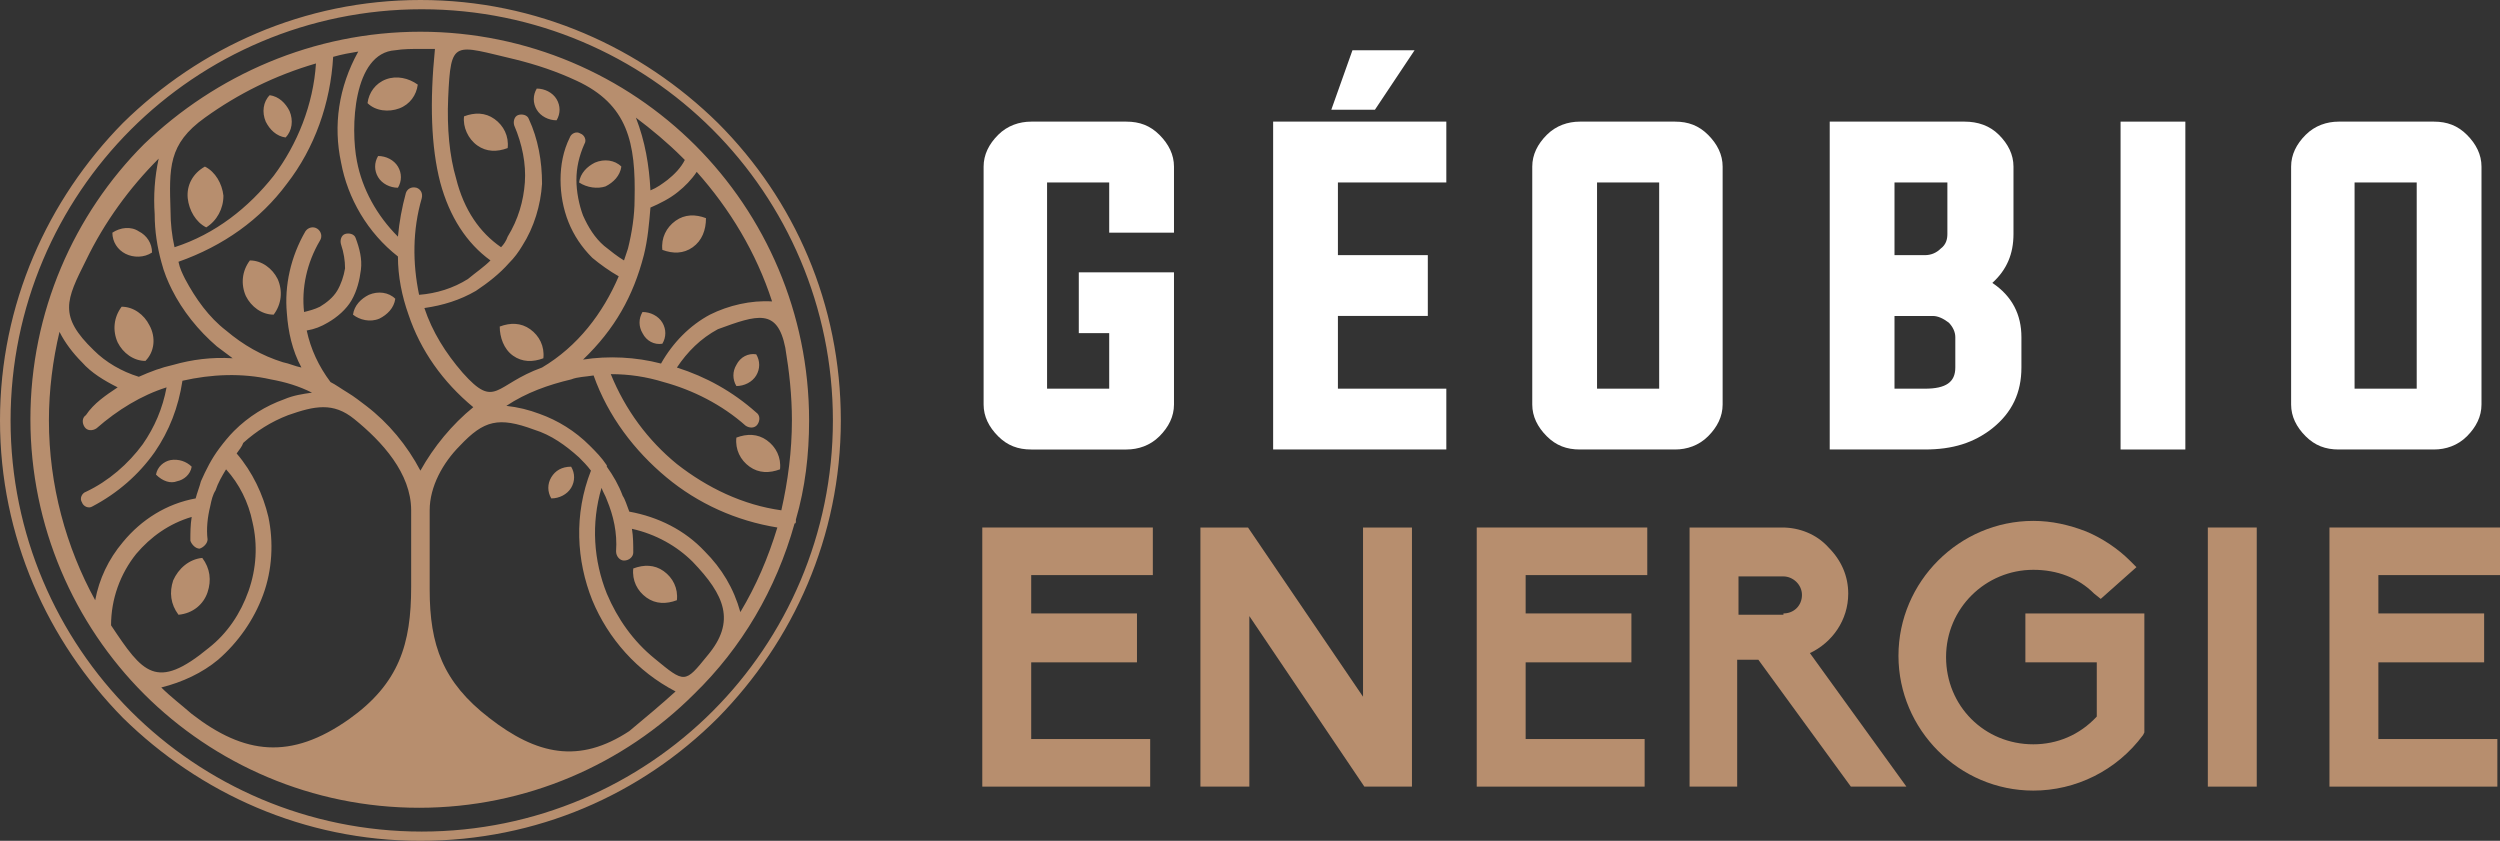
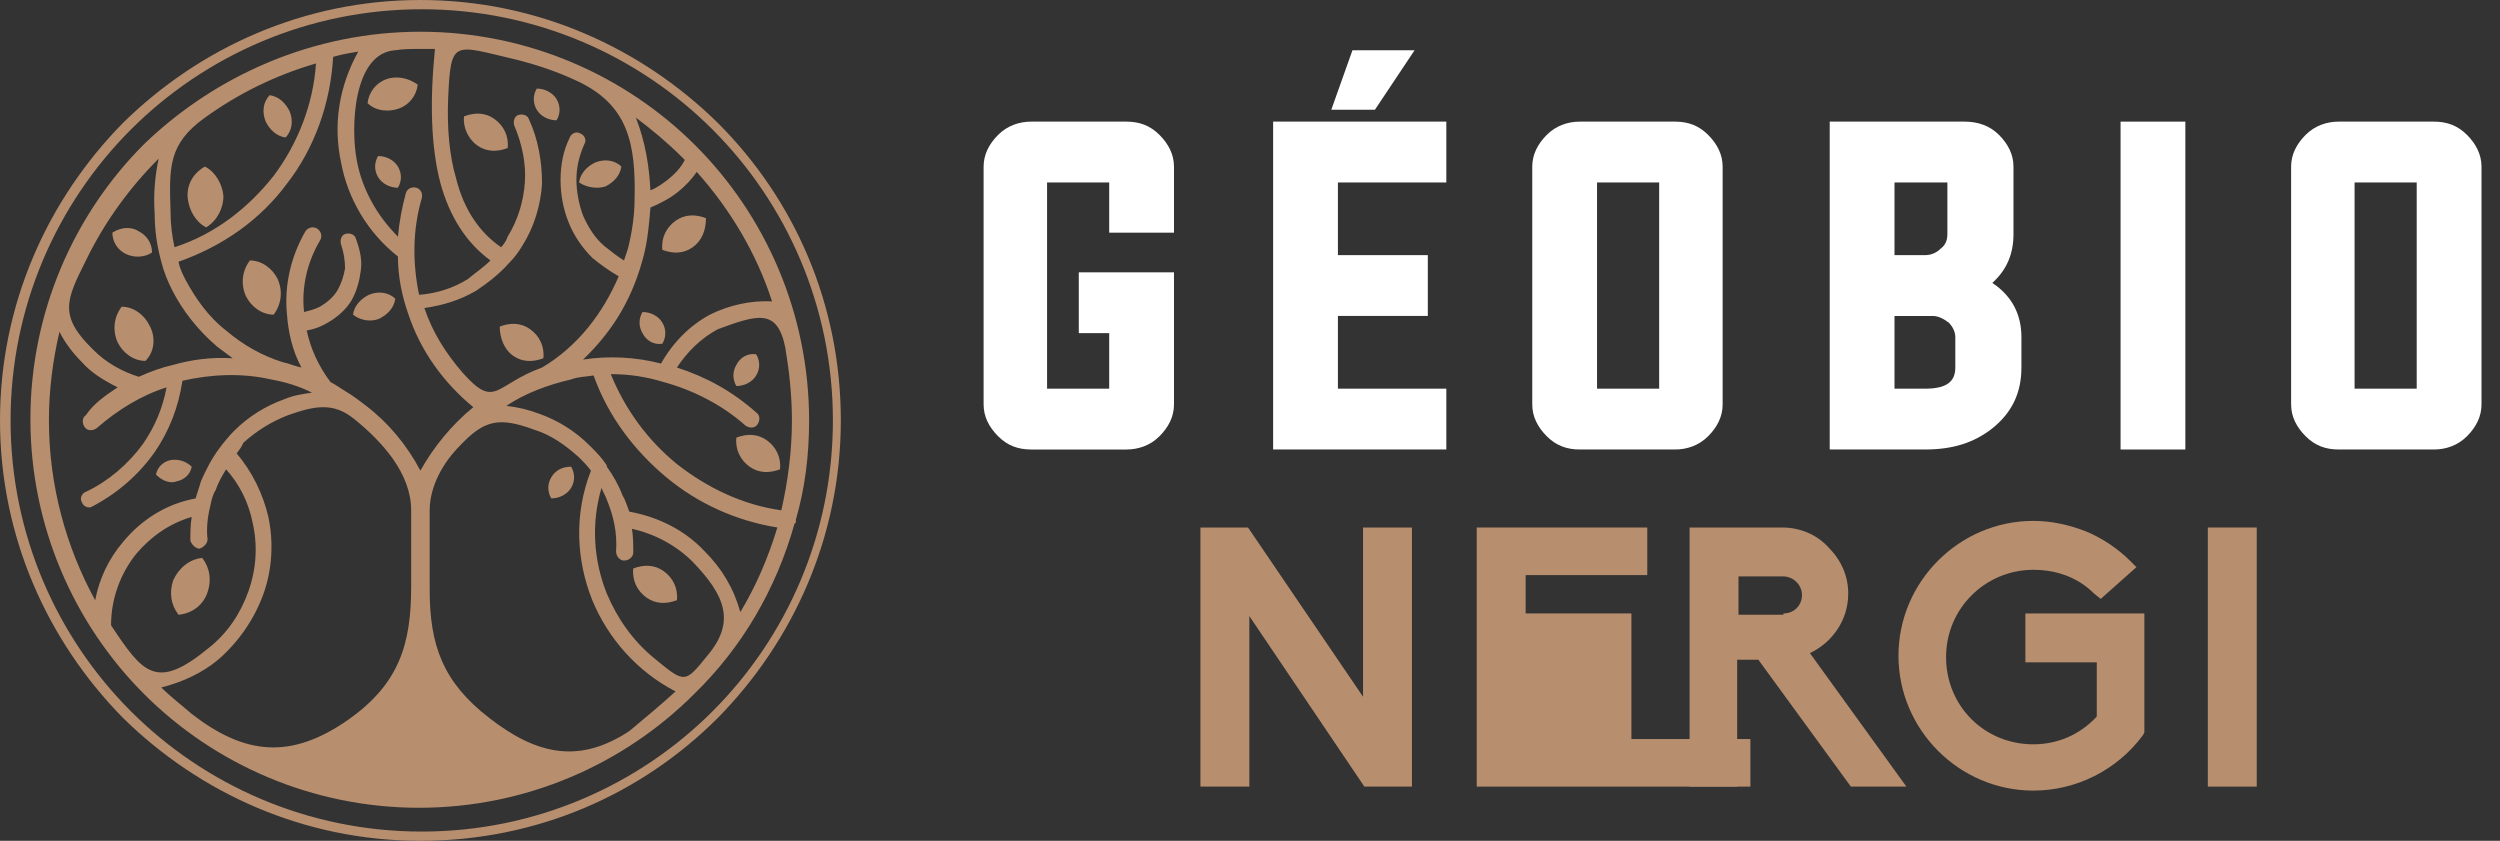
<svg xmlns="http://www.w3.org/2000/svg" version="1.1" id="Layer_1" x="0px" y="0px" width="189.1px" height="63.6px" viewBox="0 0 189.1 63.6" style="enable-background:new 0 0 189.1 63.6;" xml:space="preserve">
  <rect x="0" y="0" width="189.1" height="63.6" fill="#333333" stroke="none" />
  <style type="text/css">
	.st0{fill:#FFFFFF;}
	.st1{fill:#B78E6E;}
	.st2{fill-rule:evenodd;clip-rule:evenodd;fill:#B78E6E;}
</style>
  <g>
    <path class="st0" d="M83.9,25.2h-2.3v-4.6h7.2v10c0,0.9-0.4,1.7-1.1,2.4c-0.7,0.7-1.6,1-2.5,1h-7.2c-1,0-1.8-0.3-2.5-1   c-0.7-0.7-1.1-1.5-1.1-2.4v-18c0-0.9,0.4-1.7,1.1-2.4c0.7-0.7,1.6-1,2.5-1h7.2c1,0,1.8,0.3,2.5,1c0.7,0.7,1.1,1.5,1.1,2.4v5h-4.9   v-3.8h-4.7v15.6h4.7V25.2z" />
    <path class="st0" d="M101.2,29.4h8.2V34H96.3V9.2h13.1v4.6h-8.2v5.5h6.8v4.6h-6.8V29.4z M100.7,8.3l1.6-4.5h4.7L104,8.3H100.7z" />
    <path class="st0" d="M126.7,9.2c1,0,1.8,0.3,2.5,1c0.7,0.7,1.1,1.5,1.1,2.4v18c0,0.9-0.4,1.7-1.1,2.4c-0.7,0.7-1.6,1-2.5,1h-7.2   c-1,0-1.8-0.3-2.5-1c-0.7-0.7-1.1-1.5-1.1-2.4v-18c0-0.9,0.4-1.7,1.1-2.4c0.7-0.7,1.6-1,2.5-1H126.7z M120.8,13.8v15.6h4.7V13.8   H120.8z" />
    <path class="st0" d="M138.4,9.2h10.2c1,0,1.9,0.3,2.6,1c0.7,0.7,1.1,1.5,1.1,2.4v5.1c0,1.5-0.5,2.7-1.6,3.7c1.5,1,2.2,2.4,2.2,4.1   v2.3c0,1.9-0.7,3.4-2.2,4.6c-1.4,1.1-3,1.6-5.1,1.6h-7.2V9.2z M143.3,13.8v5.5h2.3c0.5,0,0.9-0.2,1.2-0.5c0.4-0.3,0.5-0.7,0.5-1.1   v-3.9H143.3z M143.3,29.4h2.3c1.6,0,2.3-0.5,2.3-1.6v-2.3c0-0.4-0.2-0.8-0.5-1.1c-0.4-0.3-0.8-0.5-1.2-0.5h-2.9V29.4z" />
    <path class="st0" d="M160.4,34V9.2h4.9V34H160.4z" />
    <path class="st0" d="M184.1,9.2c1,0,1.8,0.3,2.5,1c0.7,0.7,1.1,1.5,1.1,2.4v18c0,0.9-0.4,1.7-1.1,2.4c-0.7,0.7-1.6,1-2.5,1h-7.2   c-1,0-1.8-0.3-2.5-1c-0.7-0.7-1.1-1.5-1.1-2.4v-18c0-0.9,0.4-1.7,1.1-2.4c0.7-0.7,1.6-1,2.5-1H184.1z M178.1,13.8v15.6h4.7V13.8   H178.1z" />
-     <path class="st1" d="M74.3,59.5V39.9h12.9v3.6H78v2.9h8v3.7h-8v5.8h9v3.6H74.3z" />
    <path class="st1" d="M103.2,59.5l-8.7-12.9v12.9h-3.7V39.9h3.6l8.7,12.8V39.9h3.7v19.6H103.2z" />
-     <path class="st1" d="M111.7,59.5V39.9h12.9v3.6h-9.2v2.9h8v3.7h-8v5.8h9v3.6H111.7z" />
+     <path class="st1" d="M111.7,59.5V39.9h12.9v3.6h-9.2v2.9h8v3.7v5.8h9v3.6H111.7z" />
    <path class="st1" d="M140,59.5l-7-9.6h-1.6v9.6h-3.6V39.9h7c1.3,0,2.6,0.5,3.5,1.5c1,1,1.5,2.2,1.5,3.5c0,2-1.2,3.7-2.9,4.5   l7.3,10.1H140z M134.9,46.4c0.8,0,1.4-0.6,1.4-1.4c0-0.8-0.7-1.4-1.4-1.4h-3.4v2.9H134.9z" />
    <path class="st1" d="M143.6,49.6c0-5.6,4.6-10.2,10.2-10.2c1.4,0,2.7,0.3,4,0.8c1.2,0.5,2.4,1.3,3.3,2.2l0.5,0.5l-2.7,2.4l-0.5-0.4   c-1.2-1.2-2.8-1.8-4.6-1.8c-3.6,0-6.6,2.9-6.6,6.6c0,3.7,2.9,6.6,6.6,6.6c1.8,0,3.5-0.7,4.8-2.1v-4.1h-5.4v-3.7h9v9l-0.1,0.2   c-2,2.7-5.1,4.2-8.3,4.2C148.2,59.8,143.6,55.2,143.6,49.6z" />
    <path class="st1" d="M167,59.5V39.9h3.7v19.6H167z" />
-     <path class="st1" d="M176.2,59.5V39.9h12.9v3.6h-9.2v2.9h8v3.7h-8v5.8h9v3.6H176.2z" />
  </g>
  <path class="st2" d="M49.2,14.4c0.5-0.2,0.9-0.5,1.3-0.8c0.5-0.4,1-0.9,1.3-1.5c-0.1-0.1-0.1-0.1-0.2-0.2c-1.1-1.1-2.3-2.1-3.5-3  C48.8,10.7,49.1,12.5,49.2,14.4 M50,27.5c0.9-1.6,2.2-2.9,3.7-3.7c1.4-0.7,3.1-1.1,4.7-1c-1.2-3.7-3.2-7-5.7-9.8  c-0.4,0.6-0.9,1.1-1.4,1.5c-0.6,0.5-1.4,0.9-2.1,1.2c-0.1,1.2-0.2,2.4-0.5,3.6c-0.8,3.1-2.2,5.6-4.6,7.9C46,26.9,48.1,27,50,27.5z   M46.2,28.3c1.1,2.7,2.8,5,5,6.8c2.3,1.8,5,3.1,7.9,3.5c0.5-2.2,0.8-4.5,0.8-6.8c0-1.9-0.2-3.7-0.5-5.5c-0.6-3-2.1-2.5-5.1-1.4  c-1.3,0.7-2.3,1.7-3.1,2.9c2.2,0.7,4.2,1.8,6,3.4c0.3,0.2,0.3,0.6,0.1,0.9c-0.2,0.3-0.6,0.3-0.9,0.1c-1.8-1.6-4-2.7-6.2-3.3  C48.9,28.5,47.6,28.3,46.2,28.3z M13.2,18.7c3.1-1,5.6-3,7.5-5.4c1.8-2.4,3-5.4,3.2-8.5c-3.1,0.9-5.9,2.3-8.4,4.1  c-2.8,2-2.7,3.8-2.6,7.1C12.9,16.9,13,17.8,13.2,18.7z M37.1,19.7c-1.8-1.3-3.1-3.3-3.8-5.9c-0.7-2.7-0.8-6.1-0.4-10.1  c-0.4,0-0.8,0-1.1,0c-0.6,0-1.3,0-1.9,0.1c-3.2,0.2-3.4,5.9-2.9,8.4c0.4,2.1,1.5,4.1,3.1,5.7c0.1-1.1,0.3-2.2,0.6-3.3  c0.1-0.3,0.4-0.5,0.8-0.4c0.3,0.1,0.5,0.4,0.4,0.8c-0.7,2.4-0.7,4.9-0.2,7.3c1.3-0.1,2.6-0.5,3.7-1.2C36,20.6,36.6,20.2,37.1,19.7z   M33.9,7.4c-0.1,2.3,0.1,4.4,0.6,6.1c0.6,2.4,1.8,4.1,3.4,5.2c0.2-0.2,0.4-0.5,0.5-0.8c0.8-1.3,1.2-2.7,1.3-4.1  c0.1-1.4-0.2-2.9-0.8-4.3c-0.1-0.3,0-0.7,0.3-0.8c0.3-0.1,0.7,0,0.8,0.3c0.7,1.5,1,3.2,1,4.9c-0.1,1.6-0.6,3.3-1.5,4.7  c-0.3,0.5-0.6,0.9-1,1.3c0,0,0,0,0,0c-0.7,0.8-1.6,1.5-2.5,2.1c-1.2,0.7-2.5,1.1-3.9,1.3l0,0c0.6,1.8,1.6,3.4,2.9,4.9  c2.5,2.8,2.4,0.9,6-0.4c2.7-1.6,4.6-4.1,5.8-6.9c-0.7-0.4-1.4-0.9-2-1.4h0c-0.8-0.8-1.4-1.7-1.8-2.7c-0.4-1-0.6-2.1-0.6-3.2  c0-1.1,0.2-2.2,0.7-3.2c0.1-0.3,0.5-0.5,0.8-0.3c0.3,0.1,0.5,0.5,0.3,0.8c-0.4,0.9-0.6,1.8-0.6,2.7c0,0.9,0.2,1.9,0.5,2.7  c0.4,0.9,0.9,1.7,1.6,2.3l0,0c0.5,0.4,1,0.8,1.5,1.1c0.1-0.3,0.2-0.6,0.3-0.9c0.3-1.2,0.5-2.5,0.5-3.7l0,0c0.1-4.3-0.5-7.2-4.4-9  c-1.5-0.7-3-1.2-4.6-1.6C34.3,3.4,34.1,2.9,33.9,7.4z M26.3,29.7C26.3,29.7,26.3,29.7,26.3,29.7c0.5,0.3,1,0.7,1.4,1  c1.7,1.3,3.1,3,4.1,4.9c1-1.8,2.4-3.5,4-4.8c-2.3-1.9-4-4.3-4.9-7c-0.5-1.4-0.8-2.9-0.8-4.4c-2.3-1.8-3.8-4.4-4.3-7.1  c-0.6-2.8-0.2-5.7,1.3-8.4c-0.6,0.1-1.2,0.2-1.9,0.4c-0.2,3.5-1.4,6.9-3.5,9.6c-2,2.7-4.8,4.7-8.2,5.9c0.1,0.5,0.3,0.9,0.5,1.3  c0.8,1.5,1.8,2.9,3.1,3.9c1.3,1.1,2.7,1.9,4.3,2.4c0.5,0.1,0.9,0.3,1.4,0.4c-0.7-1.3-1-2.7-1.1-4.1c-0.2-2.1,0.3-4.3,1.4-6.2  c0.2-0.3,0.6-0.4,0.9-0.2c0.3,0.2,0.4,0.6,0.2,0.9c-1,1.7-1.4,3.6-1.2,5.4c0.4-0.1,0.8-0.2,1.2-0.4c0.5-0.3,1-0.7,1.3-1.2  c0.3-0.5,0.5-1.1,0.6-1.7c0-0.6-0.1-1.2-0.3-1.8c-0.1-0.3,0-0.7,0.3-0.8c0.3-0.1,0.7,0,0.8,0.3c0.3,0.8,0.5,1.6,0.4,2.4  c-0.1,0.8-0.3,1.6-0.7,2.3c-0.4,0.7-1.1,1.3-1.8,1.7c-0.5,0.3-1,0.5-1.6,0.6c0.3,1.4,0.9,2.7,1.8,3.9C25.4,29.1,25.8,29.4,26.3,29.7  z M17.9,34.3c1.2,1.4,2,3.1,2.4,4.8c0.4,1.9,0.3,4-0.4,5.9c-0.7,1.9-1.9,3.6-3.4,4.9c-1.2,1-2.7,1.7-4.3,2.1c0.7,0.7,1.5,1.3,2.3,2  c4,3.1,7.5,3.5,11.9,0.4c3.8-2.7,4.7-5.7,4.7-10v-5.8c0-2.8-2.2-5.2-4.3-6.9c-1.6-1.3-3-1-5-0.3c-1.3,0.5-2.4,1.2-3.4,2.1  C18.3,33.8,18.1,34,17.9,34.3z M15.9,38.3C15.9,38.4,15.9,38.4,15.9,38.3c-0.2,0.8-0.3,1.7-0.2,2.5c0,0.3-0.3,0.6-0.6,0.7  c-0.3,0-0.6-0.3-0.7-0.6c0-0.6,0-1.2,0.1-1.8c-1.7,0.5-3.1,1.5-4.2,2.8c-1.2,1.5-1.9,3.4-1.9,5.4c2.4,3.6,3.4,5,7.4,1.7  c1.4-1.1,2.4-2.6,3-4.3c0.6-1.7,0.7-3.5,0.3-5.2c-0.3-1.5-1-2.9-2-4c-0.3,0.5-0.6,1-0.8,1.6C16.1,37.4,16,37.8,15.9,38.3z M7.1,26.5  c0.9,0.9,2.1,1.6,3.4,2c0.9-0.4,1.7-0.7,2.6-0.9l0,0l0,0c1.4-0.4,2.9-0.6,4.5-0.5c-0.4-0.3-0.8-0.6-1.2-0.9  c-1.4-1.2-2.6-2.7-3.4-4.3c-0.3-0.6-0.6-1.3-0.8-2.1l0,0c0,0,0,0,0,0c-0.3-1.1-0.5-2.3-0.5-3.6c-0.1-1.4,0-2.8,0.3-4.2  c-2.2,2.2-4.1,4.8-5.5,7.7C5,22.7,4.4,23.9,7.1,26.5z M8.9,29.3c-1-0.5-2-1.1-2.7-1.9c-0.7-0.7-1.3-1.5-1.7-2.3  c-0.5,2.1-0.8,4.4-0.8,6.7c0,4.9,1.3,9.6,3.5,13.6c0.3-1.6,1-3.1,2.1-4.4c1.4-1.7,3.3-2.9,5.5-3.3c0.1-0.4,0.3-0.9,0.4-1.3  c0.4-0.9,0.8-1.7,1.4-2.5l0,0l0,0c0.3-0.4,0.7-0.9,1.1-1.3c1.1-1.1,2.4-1.9,3.8-2.4c0.7-0.3,1.4-0.4,2.1-0.5c-1-0.5-2-0.8-3.1-1  c-2.2-0.5-4.5-0.4-6.7,0.1c-0.3,2-1,3.8-2.1,5.4c-1.2,1.7-2.8,3.1-4.7,4.1c-0.3,0.2-0.7,0-0.8-0.3c-0.2-0.3,0-0.7,0.3-0.8  c1.7-0.8,3.2-2.1,4.3-3.6c0.9-1.3,1.5-2.7,1.8-4.3c-1.9,0.6-3.7,1.7-5.3,3.1c-0.3,0.2-0.7,0.2-0.9-0.1c-0.2-0.3-0.2-0.7,0.1-0.9  C7.1,30.5,8,29.9,8.9,29.3z M51.1,52.3c-2.9-1.5-5.1-4-6.3-6.9c-1.2-3-1.4-6.5-0.1-9.8c-0.3-0.4-0.6-0.7-0.9-1  c-1-0.9-2.1-1.7-3.4-2.1c-2.7-1-3.8-0.7-5.6,1.2c-1.3,1.3-2.3,3.1-2.3,4.9v6c0,4.2,1,7,4.5,9.7c3.6,2.8,6.8,3.5,10.6,1  C48.8,54.3,50,53.3,51.1,52.3z M52.4,42.5c-1.2-1.2-2.8-2.1-4.6-2.5c0.1,0.6,0.1,1.2,0.1,1.8c0,0.3-0.3,0.6-0.7,0.6  c-0.3,0-0.6-0.3-0.6-0.7c0.1-1.4-0.2-2.7-0.7-3.9c-0.1-0.3-0.3-0.6-0.4-0.9c-0.8,2.7-0.6,5.5,0.4,8c0.8,1.9,2,3.6,3.6,4.9  c2.3,1.9,2.3,1.9,4-0.2C55.7,47,54.8,45,52.4,42.5z M47.6,38.7c2.2,0.4,4.2,1.4,5.7,3c1.3,1.3,2.2,2.8,2.7,4.6  c1.2-2,2.1-4.1,2.8-6.4c-3.1-0.5-6-1.8-8.4-3.8c-2.4-2-4.4-4.6-5.5-7.7c-0.6,0.1-1.2,0.1-1.7,0.3c-1.7,0.4-3.4,1-4.9,2  c0.9,0.1,1.7,0.3,2.5,0.6c1.4,0.5,2.7,1.3,3.8,2.4c0.5,0.5,0.9,0.9,1.3,1.5c0,0,0,0,0,0.1c0.5,0.7,0.9,1.4,1.2,2.2  C47.3,37.8,47.4,38.2,47.6,38.7z M53.9,9.8c-5.6-5.6-13.4-9.1-22-9.1c-8.6,0-16.4,3.5-22,9.1c-5.6,5.6-9.1,13.4-9.1,22  c0,8.6,3.5,16.4,9.1,22c5.6,5.6,13.4,9.1,22,9.1c8.6,0,16.4-3.5,22-9.1c5.6-5.6,9.1-13.4,9.1-22C63,23.2,59.5,15.4,53.9,9.8z   M31.8,0c8.8,0,16.7,3.6,22.5,9.3c5.8,5.8,9.3,13.7,9.3,22.5c0,8.8-3.6,16.7-9.3,22.5c-5.8,5.8-13.7,9.3-22.5,9.3  c-8.8,0-16.7-3.6-22.5-9.3C3.6,48.5,0,40.6,0,31.8C0,23,3.6,15.1,9.3,9.3C15.1,3.6,23,0,31.8,0z M11.3,24.6  c-0.4-0.8-1.2-1.4-2.1-1.4C8.6,24,8.5,25,8.9,25.9c0.4,0.8,1.2,1.4,2.1,1.4C11.7,26.6,11.8,25.5,11.3,24.6z M21,21.1  c-0.4-0.8-1.2-1.4-2.1-1.4c-0.6,0.8-0.7,1.8-0.3,2.7c0.4,0.8,1.2,1.4,2.1,1.4C21.3,23,21.4,22,21,21.1z M16.9,14.8  c-0.1-0.9-0.6-1.8-1.4-2.2c-0.9,0.5-1.4,1.4-1.3,2.4c0.1,0.9,0.6,1.8,1.4,2.2C16.4,16.7,16.9,15.8,16.9,14.8z M21.9,8.4  c-0.3-0.6-0.8-1.1-1.5-1.2c-0.5,0.5-0.6,1.3-0.3,2c0.3,0.6,0.8,1.1,1.5,1.2C22.1,9.9,22.2,9.1,21.9,8.4z M9.5,19.2  c-0.6-0.3-1-0.9-1-1.6c0.6-0.4,1.4-0.5,2-0.1c0.6,0.3,1,0.9,1,1.6C10.9,19.5,10.1,19.5,9.5,19.2z M28.7,24.1  c0.6-0.3,1.1-0.8,1.2-1.5c-0.5-0.5-1.3-0.6-2-0.3c-0.6,0.3-1.1,0.8-1.2,1.5C27.2,24.2,28,24.4,28.7,24.1z M45.8,14.1  c0.6-0.3,1.1-0.8,1.2-1.5c-0.5-0.5-1.3-0.6-2-0.3c-0.6,0.3-1.1,0.8-1.2,1.5C44.4,14.2,45.2,14.3,45.8,14.1z M30.2,8.2  c0.8-0.3,1.3-1,1.4-1.8C30.9,5.9,30,5.7,29.2,6c-0.8,0.3-1.3,1-1.4,1.8C28.4,8.4,29.4,8.5,30.2,8.2z M28.6,13.4  c-0.3-0.5-0.3-1.1,0-1.6c0.6,0,1.2,0.3,1.5,0.8c0.3,0.5,0.3,1.1,0,1.6C29.5,14.2,28.9,13.9,28.6,13.4z M36.1,11  c0.7,0.5,1.5,0.5,2.3,0.2c0.1-0.9-0.3-1.7-1-2.2c-0.7-0.5-1.5-0.5-2.3-0.2C35,9.6,35.4,10.5,36.1,11z M40.6,8.3  c-0.3-0.5-0.3-1.1,0-1.6c0.6,0,1.2,0.3,1.5,0.8c0.3,0.5,0.3,1.1,0,1.6C41.5,9.1,40.9,8.8,40.6,8.3z M52.4,18.7  c-0.7,0.5-1.5,0.5-2.3,0.2c-0.1-0.9,0.3-1.7,1-2.2c0.7-0.5,1.5-0.5,2.3-0.2C53.4,17.4,53.1,18.2,52.4,18.7z M48.6,25.2  c-0.3-0.5-0.3-1.1,0-1.6c0.6,0,1.2,0.3,1.5,0.8c0.3,0.5,0.3,1.1,0,1.6C49.5,26.1,48.9,25.8,48.6,25.2z M58,33.3  c-0.7-0.5-1.5-0.5-2.3-0.2c-0.1,0.9,0.3,1.7,1,2.2c0.7,0.5,1.5,0.5,2.3,0.2C59.1,34.6,58.7,33.8,58,33.3z M55.7,27.6  c-0.3,0.5-0.3,1.1,0,1.6c0.6,0,1.2-0.3,1.5-0.8c0.3-0.5,0.3-1.1,0-1.6C56.6,26.7,56,27,55.7,27.6z M38.8,26.9  c0.7,0.5,1.5,0.5,2.3,0.2c0.1-0.9-0.3-1.7-1-2.2c-0.7-0.5-1.5-0.5-2.3-0.2C37.8,25.5,38.1,26.4,38.8,26.9z M50.2,43.2  c-0.7-0.5-1.5-0.5-2.3-0.2c-0.1,0.9,0.3,1.7,1,2.2c0.7,0.5,1.5,0.5,2.3,0.2C51.3,44.5,50.9,43.7,50.2,43.2z M41.7,36.1  c-0.3,0.5-0.3,1.1,0,1.6c0.6,0,1.2-0.3,1.5-0.8c0.3-0.5,0.3-1.1,0-1.6C42.5,35.3,42,35.6,41.7,36.1z M15.7,44.8  c0.3-0.9,0.2-1.8-0.4-2.6c-1,0.1-1.8,0.8-2.2,1.7c-0.3,0.9-0.2,1.8,0.4,2.6C14.6,46.4,15.4,45.7,15.7,44.8z M13.4,36.4  c0.5-0.1,1-0.5,1.1-1.1c-0.4-0.4-1-0.6-1.6-0.5c-0.5,0.1-1,0.5-1.1,1.1C12.3,36.4,12.9,36.6,13.4,36.4z M31.8,2.4  c8.1,0,15.5,3.3,20.8,8.6c5.3,5.3,8.6,12.7,8.6,20.8c0,2.6-0.3,5.1-1,7.5c0,0,0,0,0,0.1c0,0.1,0,0.2-0.1,0.2c-1.4,5-4,9.4-7.6,12.9  c-5.3,5.3-12.7,8.6-20.8,8.6c-8.1,0-15.5-3.3-20.8-8.6c-5.3-5.3-8.6-12.7-8.6-20.8c0-8.1,3.3-15.5,8.6-20.8  C16.3,5.7,23.7,2.4,31.8,2.4z" />
</svg>